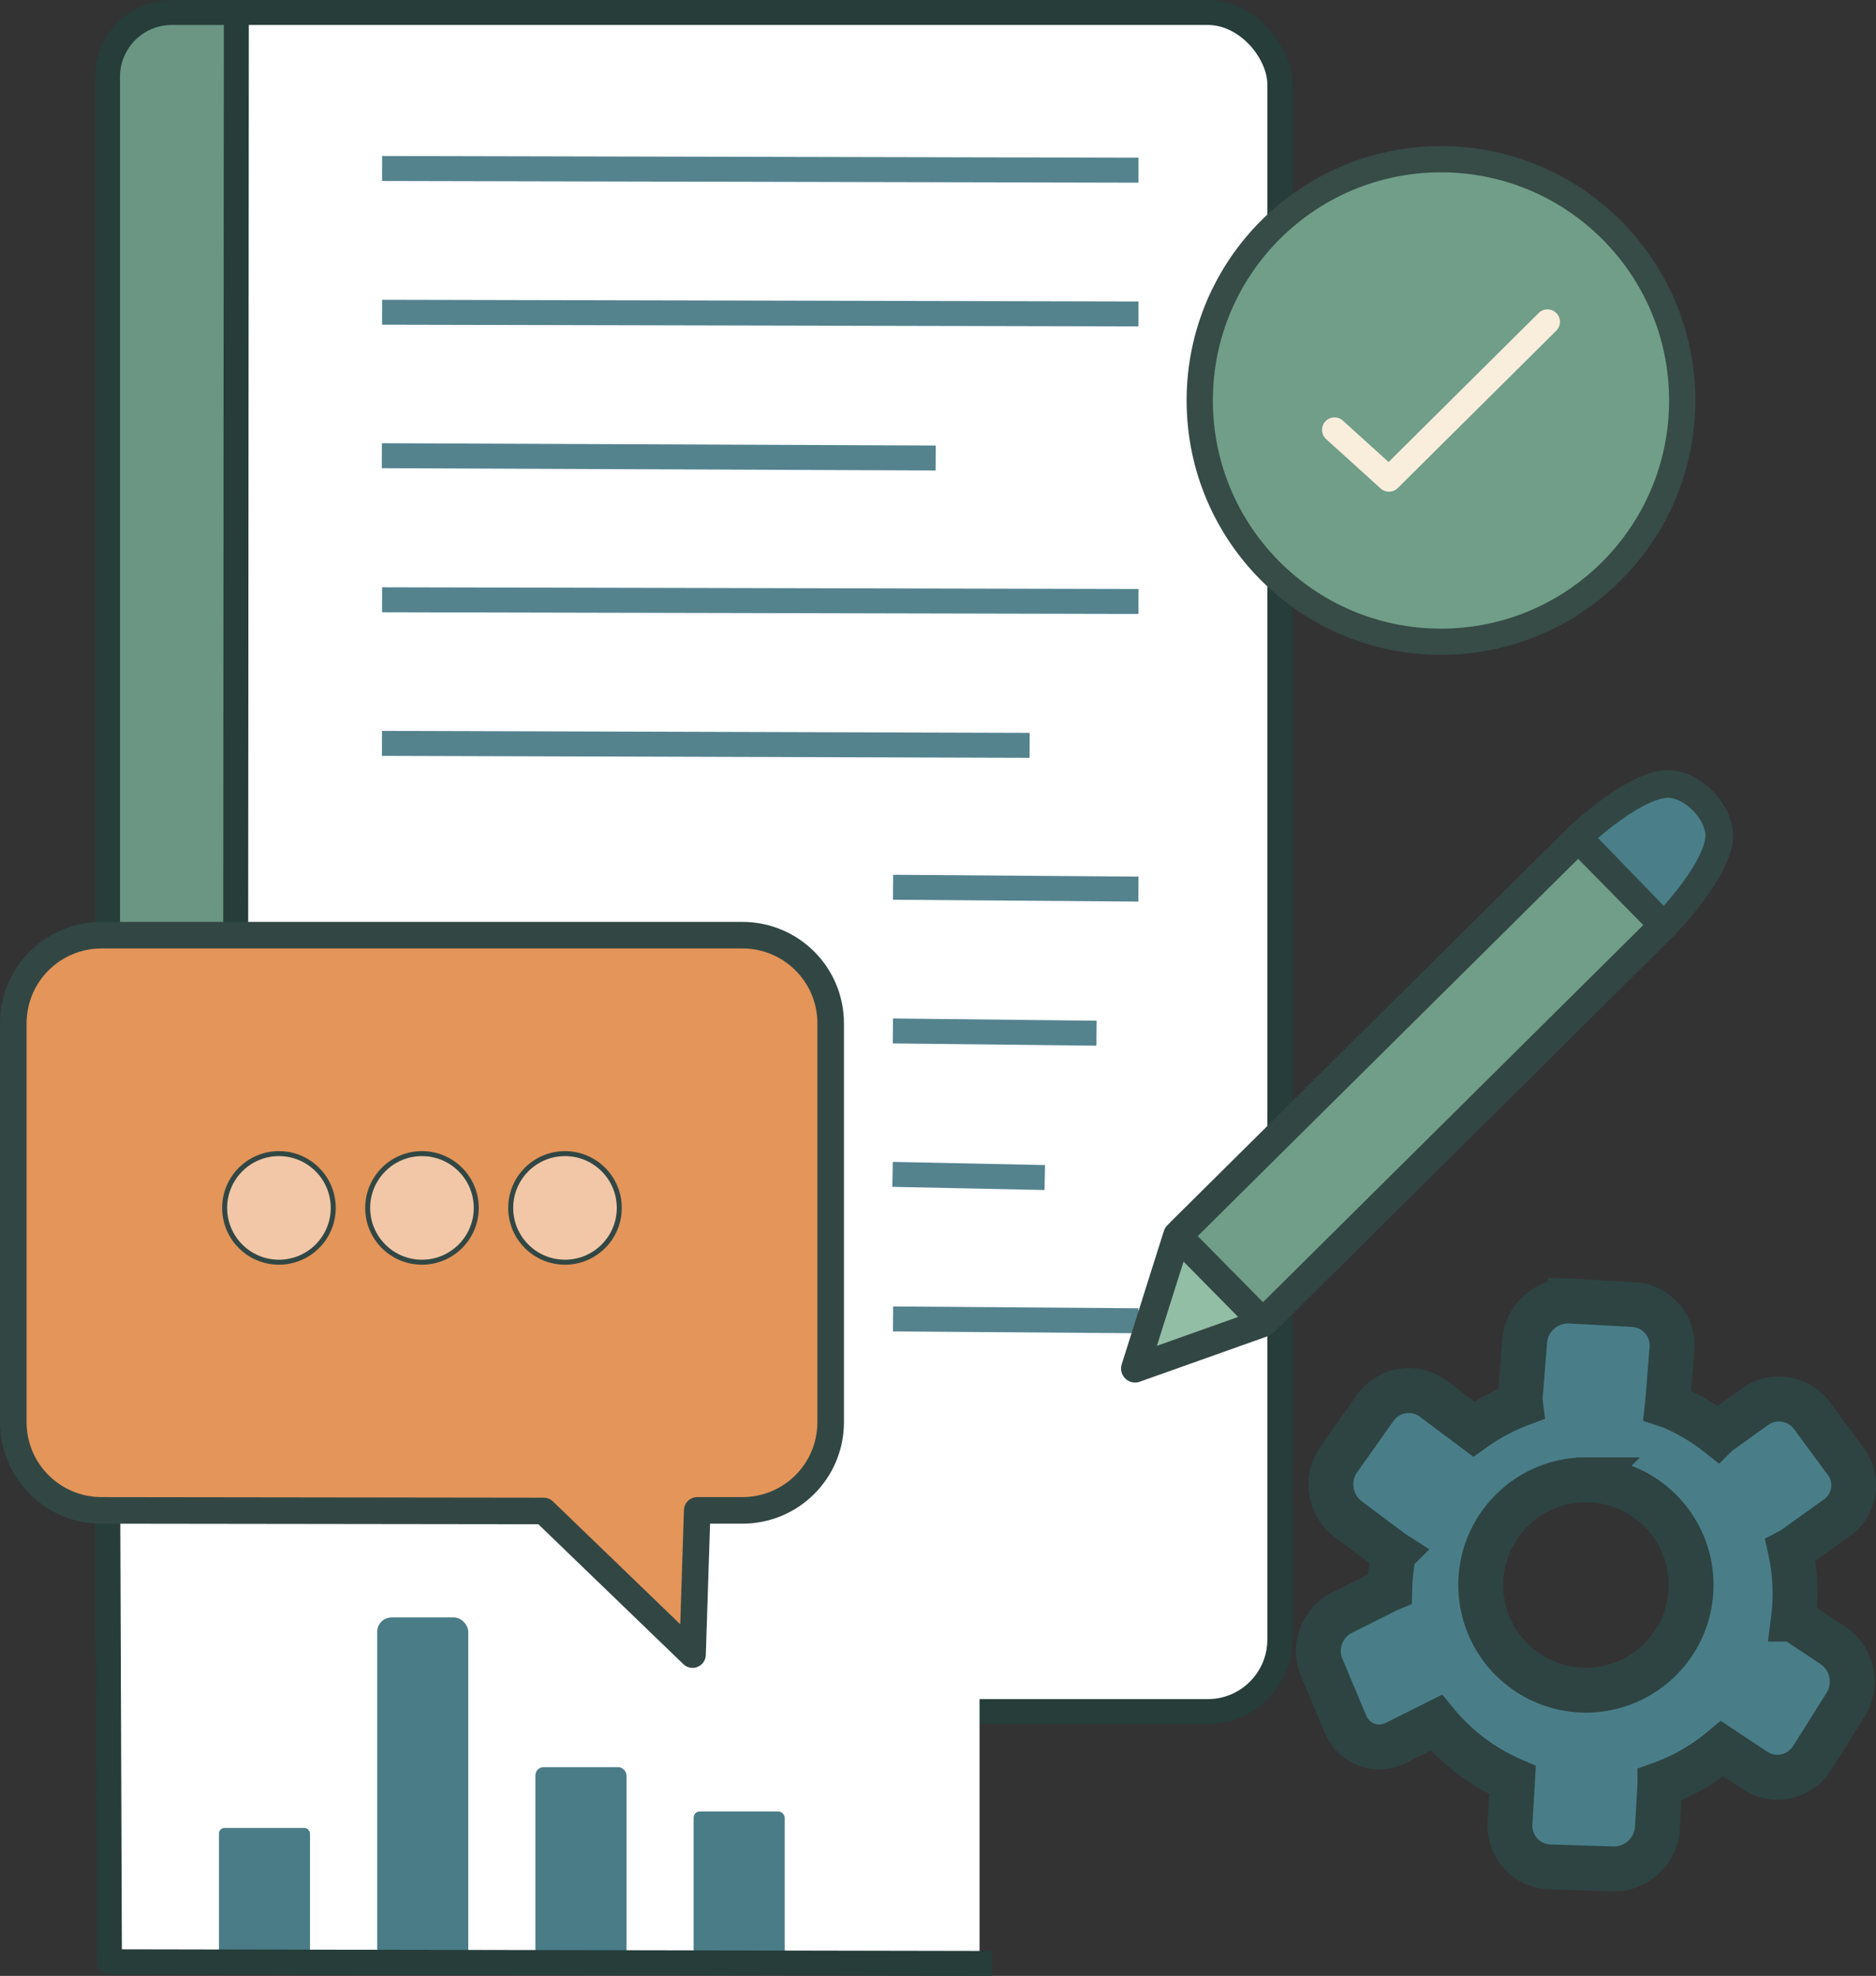
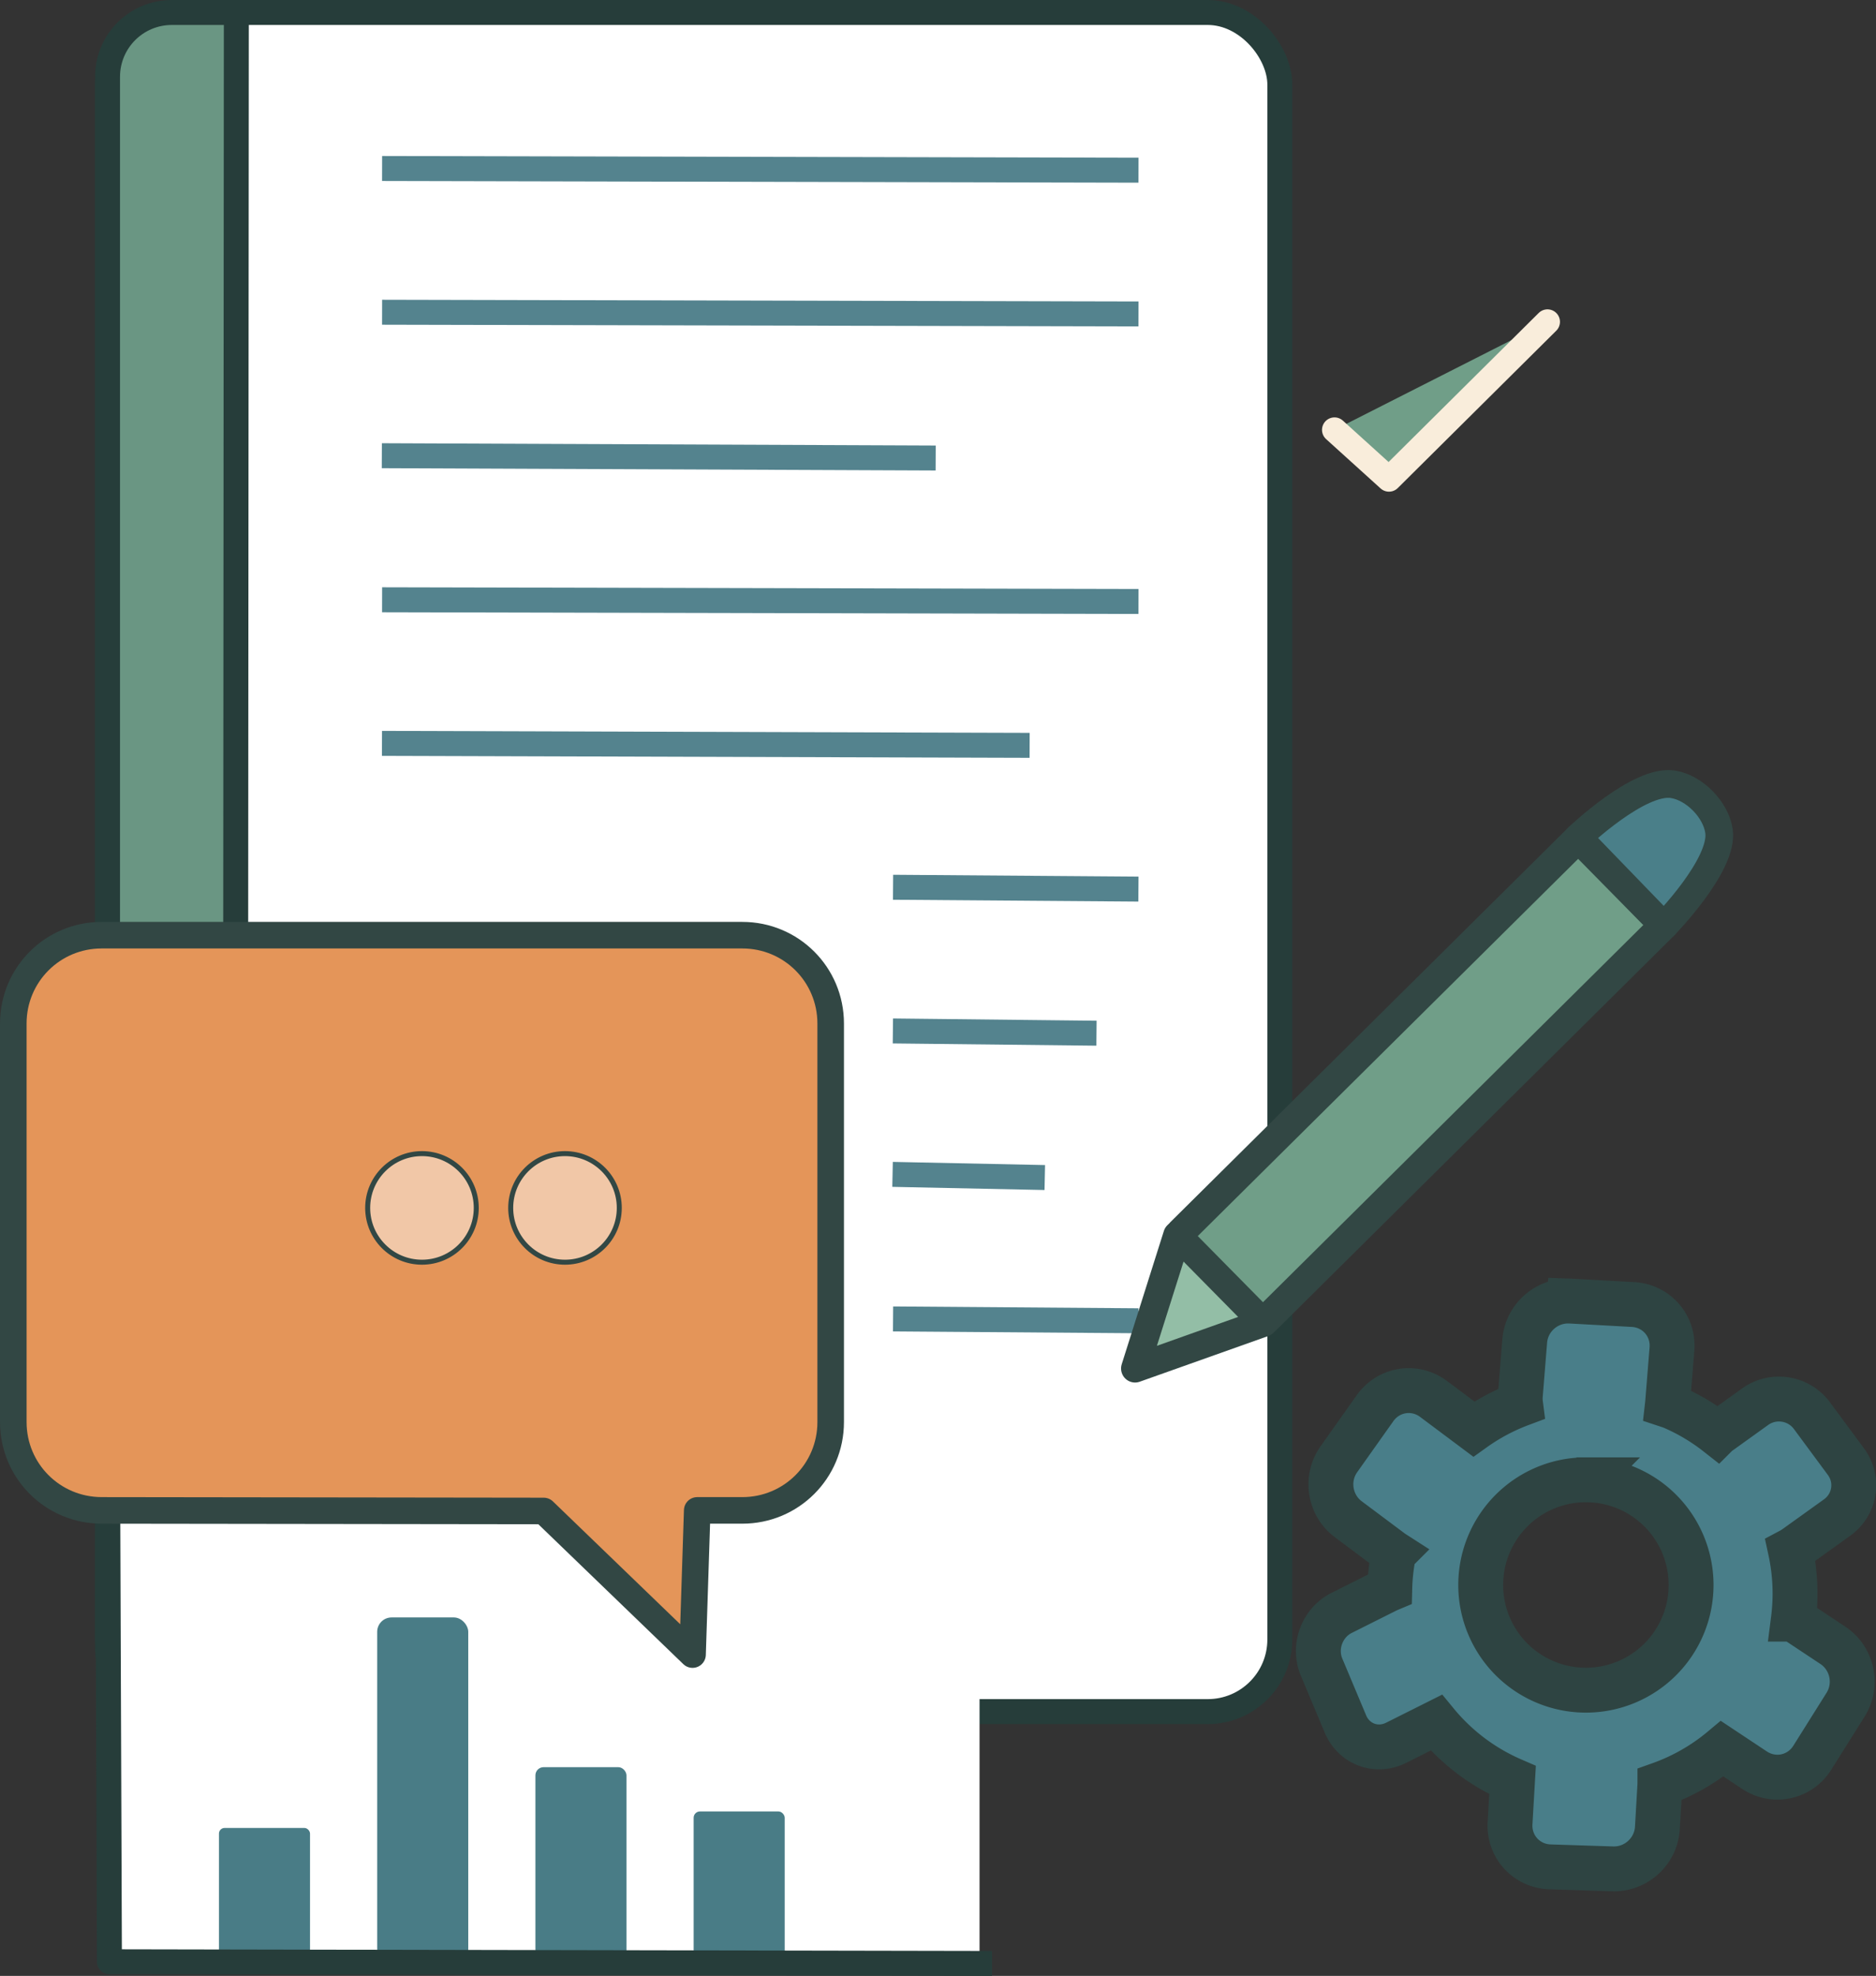
<svg xmlns="http://www.w3.org/2000/svg" width="75.157mm" height="79.152mm" viewBox="0 0 75.157 79.152" version="1.1" id="svg1" xml:space="preserve">
  <rect x="0" y="0" width="75.157" height="79.152" fill="#333333" stroke="none" />
  <defs id="defs1" />
  <g id="layer6" style="display:inline" transform="translate(-125.528,-14.019)">
    <g id="g84">
      <g id="g76" transform="translate(51.772,0.463)" style="display:inline">
        <g id="g68" transform="translate(-51.815,-1.455)">
          <rect style="fill:#ffffff;fill-opacity:1;stroke:#263d3a;stroke-width:1;stroke-linecap:square;stroke-linejoin:round;stroke-miterlimit:3;stroke-dasharray:none;stroke-opacity:1;paint-order:fill markers stroke" id="rect61" width="46.964" height="68.064" x="129.88" y="15.511" ry="2.888" />
          <path id="rect62" style="fill:#6a9683;stroke:#263d3a;stroke-linecap:square;stroke-linejoin:round;stroke-miterlimit:3;paint-order:fill markers stroke" d="m 132.459,15.511 c 1.429,0 2.58,0 2.58,0 l -0.047,68.064 c 0,0 -1.104,0 -2.533,0 -1.429,0 -2.58,-1.151 -2.58,-2.58 V 18.091 c 0,-1.429 1.151,-2.58 2.58,-2.58 z" />
        </g>
        <path style="fill:#54838e;fill-opacity:1;stroke:#54838e;stroke-width:1;stroke-linecap:square;stroke-linejoin:round;stroke-miterlimit:3;stroke-dasharray:none;stroke-opacity:1;paint-order:fill markers stroke" d="m 89.564,20.307 29.303,0.066" id="path68" />
        <path style="fill:#54838e;fill-opacity:1;stroke:#54838e;stroke-width:1;stroke-linecap:square;stroke-linejoin:round;stroke-miterlimit:3;stroke-dasharray:none;stroke-opacity:1;paint-order:fill markers stroke" d="m 89.564,26.065 29.303,0.066" id="path69" />
        <path style="fill:#54838e;fill-opacity:1;stroke:#54838e;stroke-width:1;stroke-linecap:square;stroke-linejoin:round;stroke-miterlimit:3;stroke-dasharray:none;stroke-opacity:1;paint-order:fill markers stroke" d="m 89.553,31.813 21.188,0.088" id="path70" />
        <path style="fill:#54838e;fill-opacity:1;stroke:#54838e;stroke-width:1;stroke-linecap:square;stroke-linejoin:round;stroke-miterlimit:3;stroke-dasharray:none;stroke-opacity:1;paint-order:fill markers stroke" d="m 89.564,37.583 29.303,0.066" id="path71" />
        <path style="fill:#54838e;fill-opacity:1;stroke:#54838e;stroke-width:1;stroke-linecap:square;stroke-linejoin:round;stroke-miterlimit:3;stroke-dasharray:none;stroke-opacity:1;paint-order:fill markers stroke" d="m 89.559,43.336 24.947,0.076" id="path72" />
        <path style="fill:#54838e;fill-opacity:1;stroke:#54838e;stroke-width:1;stroke-linecap:square;stroke-linejoin:round;stroke-miterlimit:3;stroke-dasharray:none;stroke-opacity:1;paint-order:fill markers stroke" d="m 110.034,49.102 8.83,0.066" id="path73" />
        <path style="fill:#54838e;fill-opacity:1;stroke:#54838e;stroke-width:1;stroke-linecap:square;stroke-linejoin:round;stroke-miterlimit:3;stroke-dasharray:none;stroke-opacity:1;paint-order:fill markers stroke" d="m 110.027,54.86 7.157,0.079" id="path74" />
        <path style="fill:#54838e;fill-opacity:1;stroke:#54838e;stroke-width:1;stroke-linecap:square;stroke-linejoin:round;stroke-miterlimit:3;stroke-dasharray:none;stroke-opacity:1;paint-order:fill markers stroke" d="m 110.014,60.61 5.099,0.106" id="path75" />
        <path style="fill:#54838e;fill-opacity:1;stroke:#54838e;stroke-width:1;stroke-linecap:square;stroke-linejoin:round;stroke-miterlimit:3;stroke-dasharray:none;stroke-opacity:1;paint-order:fill markers stroke" d="m 110.034,66.394 8.83,0.066" id="path76" />
      </g>
      <g id="g79" style="display:inline">
        <rect style="fill:#ffffff;fill-opacity:1;stroke:none;stroke-width:1;stroke-linecap:square;stroke-linejoin:round;stroke-miterlimit:3;stroke-dasharray:none;stroke-opacity:1;paint-order:fill markers stroke" id="rect63" width="34.925" height="18.124" x="129.846" y="74.546" ry="0" />
        <rect style="display:inline;fill:#497c86;fill-opacity:1;stroke:none;stroke-width:0.75;stroke-linecap:square;stroke-linejoin:round;stroke-miterlimit:3;stroke-dasharray:none;stroke-opacity:1;paint-order:fill markers stroke" id="rect56-7" width="3.648" height="5.426" x="134.3" y="87.244" ry="0.225" />
        <rect style="display:inline;fill:#497c86;fill-opacity:1;stroke:none;stroke-width:1.199;stroke-linecap:square;stroke-linejoin:round;stroke-miterlimit:3;stroke-dasharray:none;stroke-opacity:1;paint-order:fill markers stroke" id="rect57-9" width="3.648" height="13.859" x="140.639" y="78.811" ry="0.576" />
        <rect style="display:inline;fill:#497c86;fill-opacity:1;stroke:none;stroke-width:0.903;stroke-linecap:square;stroke-linejoin:round;stroke-miterlimit:3;stroke-dasharray:none;stroke-opacity:1;paint-order:fill markers stroke" id="rect58-5" width="3.648" height="7.861" x="146.978" y="84.809" ry="0.327" />
        <rect style="display:inline;fill:#497c86;fill-opacity:1;stroke:none;stroke-width:0.794;stroke-linecap:square;stroke-linejoin:round;stroke-miterlimit:3;stroke-dasharray:none;stroke-opacity:1;paint-order:fill markers stroke" id="rect64" width="3.648" height="6.087" x="153.317" y="86.583" ry="0.253" />
        <path style="fill:none;fill-opacity:1;stroke:#263d3a;stroke-width:1;stroke-linecap:square;stroke-linejoin:round;stroke-miterlimit:3;stroke-dasharray:none;stroke-opacity:1;paint-order:fill markers stroke" d="m 129.846,74.546 0.066,18.058 34.859,0.066" id="path62" />
      </g>
      <g id="g67" style="display:inline">
        <path id="rect65" style="fill:#e49559;stroke:#324744;stroke-width:1.064;stroke-linecap:square;stroke-linejoin:round;stroke-miterlimit:3;paint-order:fill markers stroke" d="m 129.599,51.481 h 25.669 c 1.96,0 3.539,1.578 3.539,3.539 v 15.964 c 0,1.96 -1.578,3.539 -3.539,3.539 h -1.808 l -0.187,5.776 -5.963,-5.753 -17.71,-0.023 c -1.96,-0.003 -3.539,-1.578 -3.539,-3.539 V 55.02 c 0,-1.96 1.578,-3.539 3.539,-3.539 z" />
        <g id="g66" transform="translate(-1.0251465e-5,-0.994)">
-           <circle style="fill:#f1c7a7;fill-opacity:1;stroke:#324744;stroke-width:0.2;stroke-linecap:square;stroke-linejoin:round;stroke-miterlimit:3;stroke-dasharray:none;stroke-opacity:1;paint-order:fill markers stroke" id="path65" cx="136.703" cy="63.4" r="2.175" />
          <circle style="fill:#f1c7a7;fill-opacity:1;stroke:#324744;stroke-width:0.2;stroke-linecap:square;stroke-linejoin:round;stroke-miterlimit:3;stroke-dasharray:none;stroke-opacity:1;paint-order:fill markers stroke" id="circle65" cx="142.433" cy="63.4" r="2.175" />
          <circle style="fill:#f1c7a7;fill-opacity:1;stroke:#324744;stroke-width:0.2;stroke-linecap:square;stroke-linejoin:round;stroke-miterlimit:3;stroke-dasharray:none;stroke-opacity:1;paint-order:fill markers stroke" id="circle66" cx="148.163" cy="63.4" r="2.175" />
        </g>
      </g>
      <g id="g78" transform="translate(-18.653,0.463)" style="display:inline">
-         <circle style="fill:#709e88;fill-opacity:1;stroke:#374b47;stroke-width:1.051;stroke-linecap:square;stroke-linejoin:round;stroke-miterlimit:3;stroke-dasharray:none;stroke-opacity:1;paint-order:fill markers stroke" id="path77" cx="201.91" cy="29.599" r="9.665" />
        <path style="fill:#709e88;fill-opacity:1;stroke:#f9eddb;stroke-width:1;stroke-linecap:round;stroke-linejoin:round;stroke-miterlimit:3;stroke-dasharray:none;stroke-opacity:1;paint-order:fill markers stroke" d="m 197.644,30.776 2.183,1.976 6.35,-6.304" id="path78" />
      </g>
      <g id="g83" transform="matrix(0.82,0.833,-0.83,0.823,75.938,-174.389)">
        <path id="rect81" style="fill:#709e88;fill-opacity:1;stroke:#324744;stroke-linecap:round;stroke-linejoin:round;stroke-miterlimit:3;paint-order:fill markers stroke" d="M 206.999,64.446 V 83.642 c -0.439,0.536 -1.383,0.352 -2.033,0.281 0,0 -2.15,0.264 -2.15,-0.281 V 64.446 Z" />
        <path id="path82" style="fill:#93bea6;fill-opacity:1;stroke:#324744;stroke-width:0.961;stroke-linecap:round;stroke-linejoin:round;stroke-miterlimit:3;stroke-dasharray:none;paint-order:fill markers stroke" d="m 207.015,83.783 -1.99,4.238 -2.226,-4.234 z" />
        <path id="path83" style="fill:#4a7f89;fill-opacity:1;stroke:#324744;stroke-width:0.95;stroke-linecap:round;stroke-linejoin:round;stroke-miterlimit:3;stroke-dasharray:none;paint-order:fill markers stroke" d="m 203.786,60.839 c 0.602,-0.444 1.653,-0.444 2.255,0 0.945,0.697 0.982,3.626 0.982,3.626 l -4.233,-0.037 c 0,0 0.051,-2.891 0.996,-3.588 z" />
      </g>
      <g id="g42-8" transform="translate(111.179,-17.769)" style="display:inline;fill:#497e89;fill-opacity:1;stroke:#2e413e;stroke-opacity:1">
        <path id="circle7-5-7" style="display:inline;fill:#497e89;fill-opacity:1;stroke:#2e4442;stroke-width:1.798;stroke-linecap:square;stroke-miterlimit:3;stroke-dasharray:none;stroke-opacity:1;paint-order:stroke markers fill" d="m 77.179,83.905 c -0.903,-0.004 -1.673,0.693 -1.746,1.602 l -0.175,2.167 c -0.01,0.122 -0.006,0.242 0.009,0.359 a 8.13,8.13 0 0 0 -1.875,1 L 71.781,87.828 c -0.754,-0.564 -1.799,-0.399 -2.344,0.369 l -1.45,2.046 c -0.544,0.768 -0.376,1.84 0.378,2.404 l 1.741,1.302 c 0.027,0.02 0.054,0.037 0.082,0.055 a 8.13,8.13 0 0 0 -0.162,1.435 c -0.038,0.016 -0.077,0.031 -0.115,0.05 L 68.098,96.398 c -0.785,0.394 -1.144,1.363 -0.804,2.173 l 0.957,2.279 c 0.34,0.81 1.246,1.145 2.031,0.751 l 1.609,-0.806 a 8.13,8.13 0 0 0 3.054,2.301 l -0.1,1.724 c -0.054,0.94 0.659,1.721 1.6,1.751 l 2.506,0.081 c 0.941,0.03 1.743,-0.701 1.797,-1.641 l 0.101,-1.744 A 8.13,8.13 0 0 0 83.345,101.84 l 1.291,0.857 c 0.784,0.521 1.819,0.298 2.319,-0.499 l 1.333,-2.124 c 0.5,-0.797 0.272,-1.858 -0.513,-2.379 l -1.578,-1.047 a 8.13,8.13 0 0 0 -0.119,-2.748 c 0.064,-0.034 0.127,-0.071 0.188,-0.115 l 1.681,-1.206 c 0.728,-0.523 0.885,-1.523 0.352,-2.243 L 86.939,88.496 c -0.533,-0.72 -1.548,-0.879 -2.276,-0.357 l -1.511,1.085 a 8.13,8.13 0 0 0 -1.825,-1.082 8.13,8.13 0 0 0 -0.18,-0.062 c 0.003,-0.027 0.007,-0.054 0.009,-0.081 l 0.175,-2.167 c 0.076,-0.938 -0.62,-1.735 -1.56,-1.787 l -2.504,-0.138 c -0.029,-0.002 -0.059,-0.002 -0.088,-0.003 z m 0.705,7.161 a 4.214,4.214 0 0 1 4.214,4.214 4.214,4.214 0 0 1 -4.214,4.214 4.214,4.214 0 0 1 -4.214,-4.214 4.214,4.214 0 0 1 4.214,-4.214 z" />
      </g>
    </g>
  </g>
</svg>